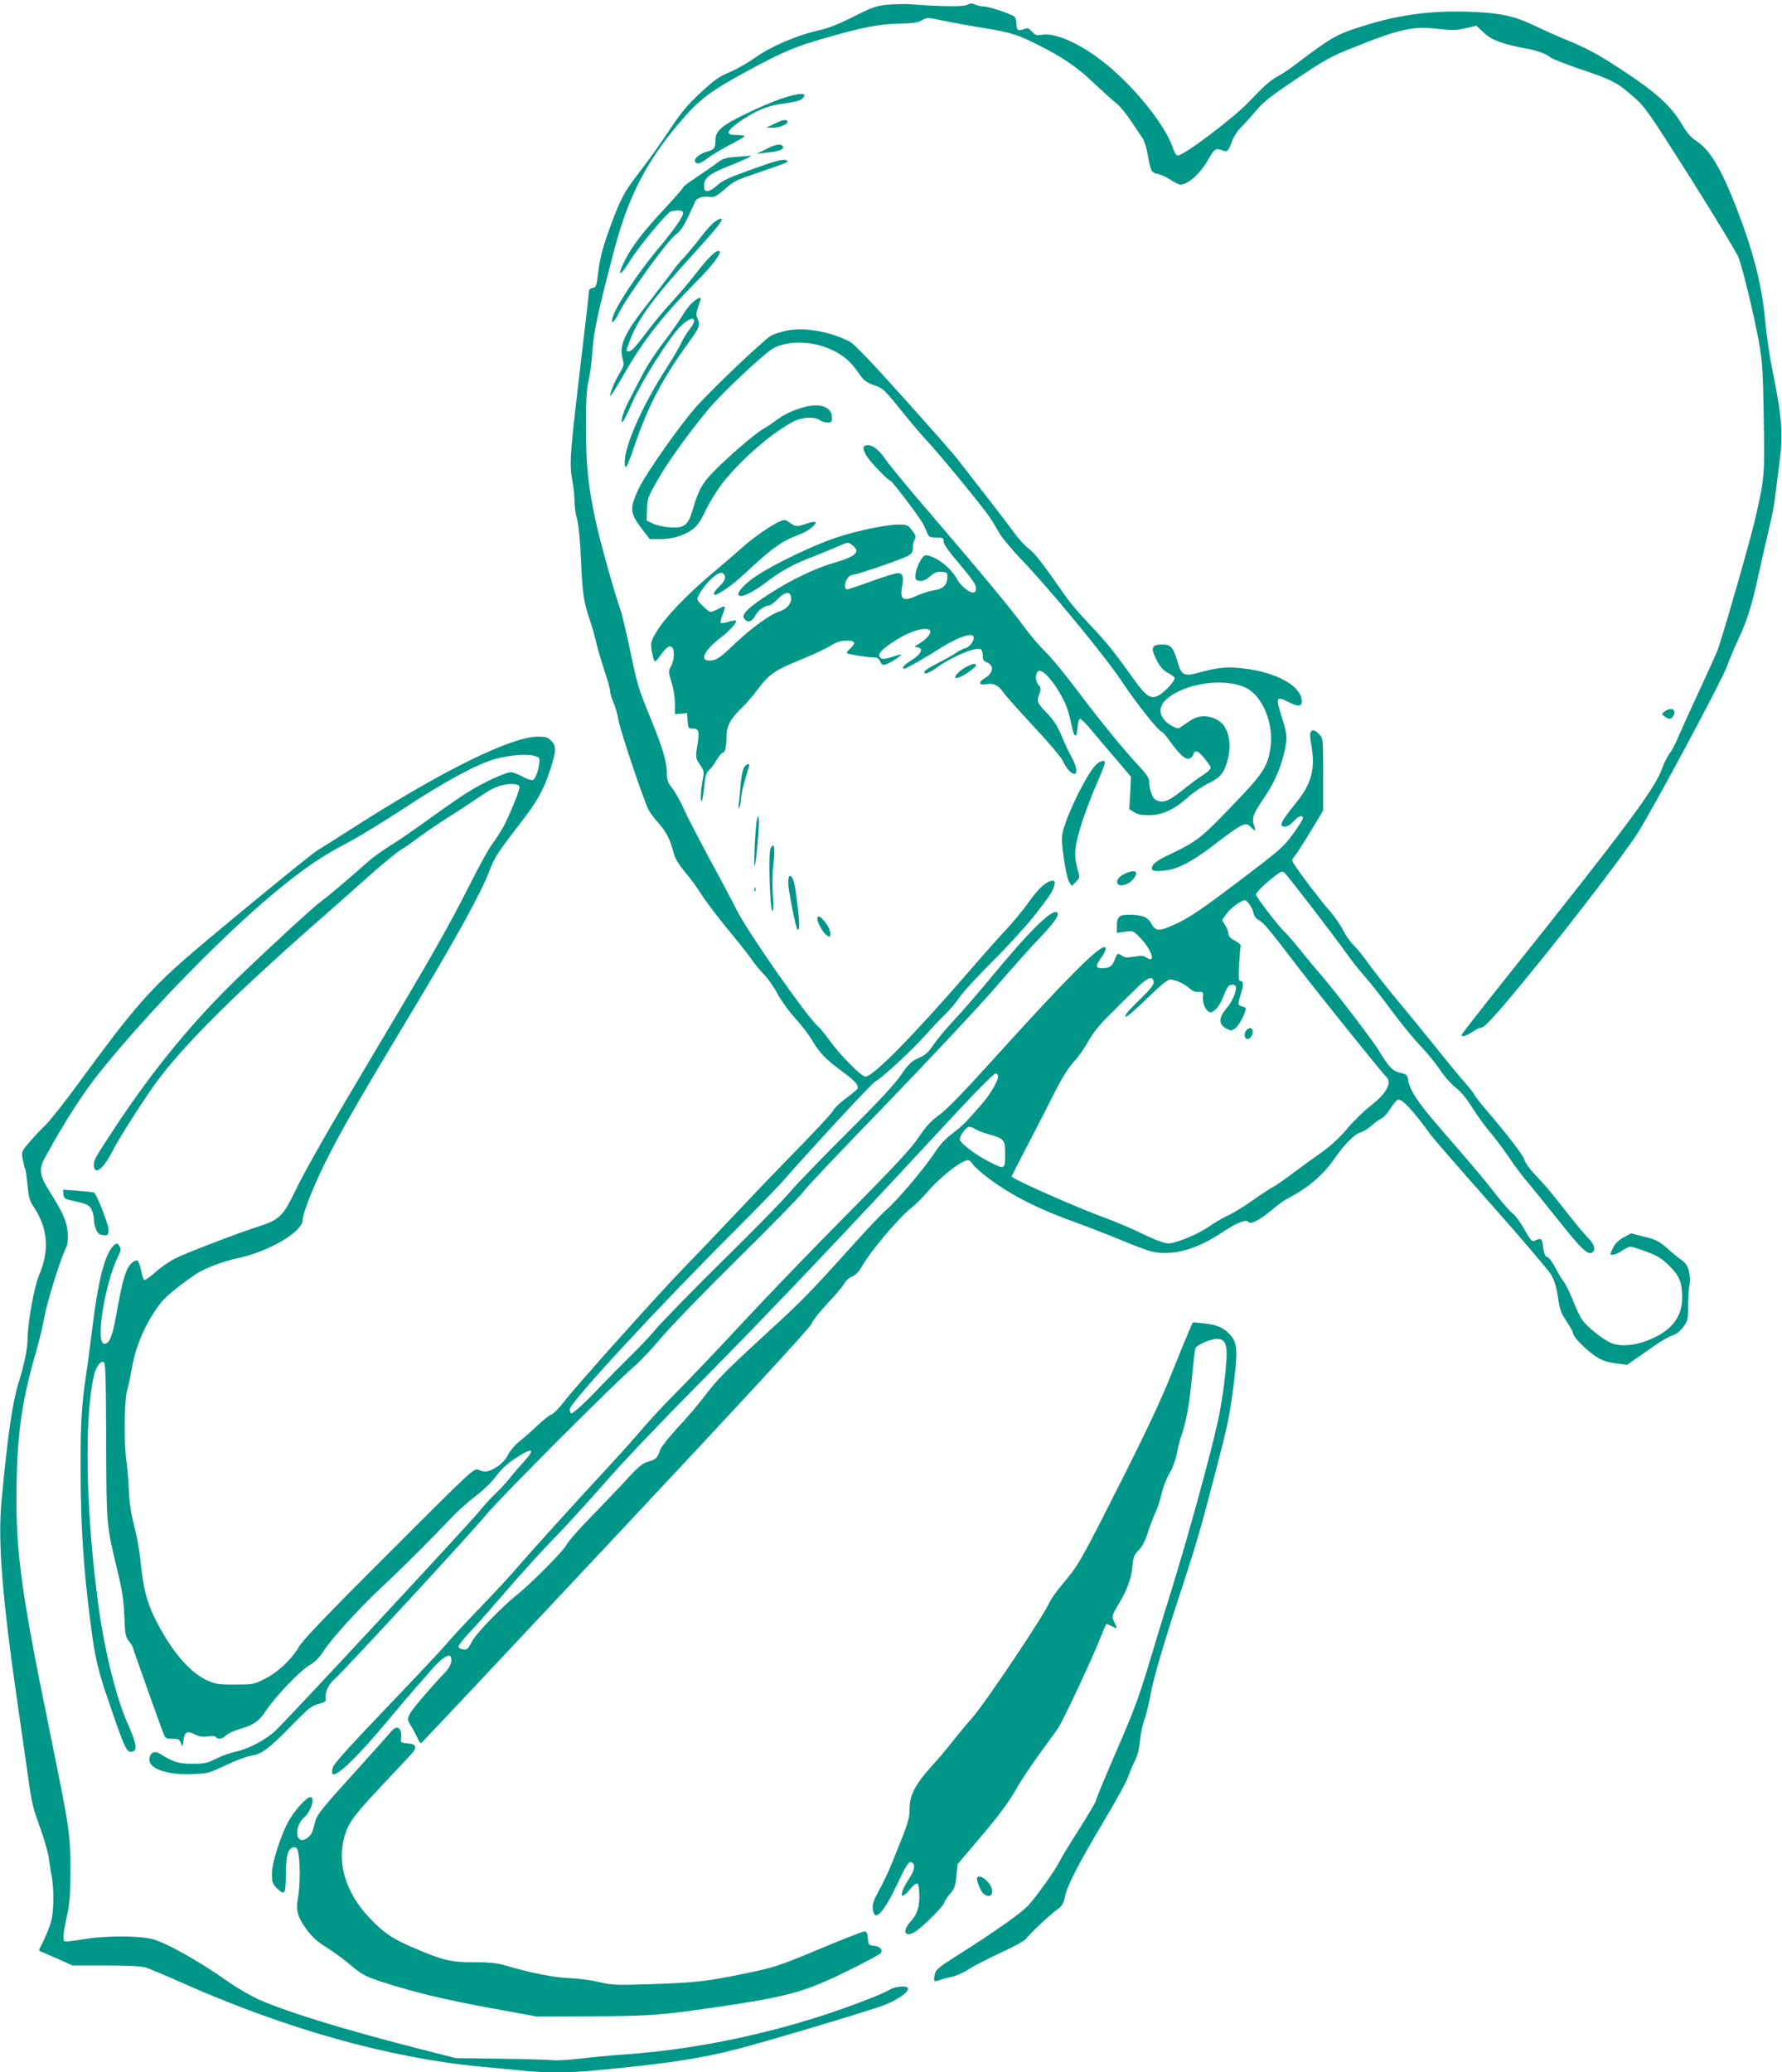
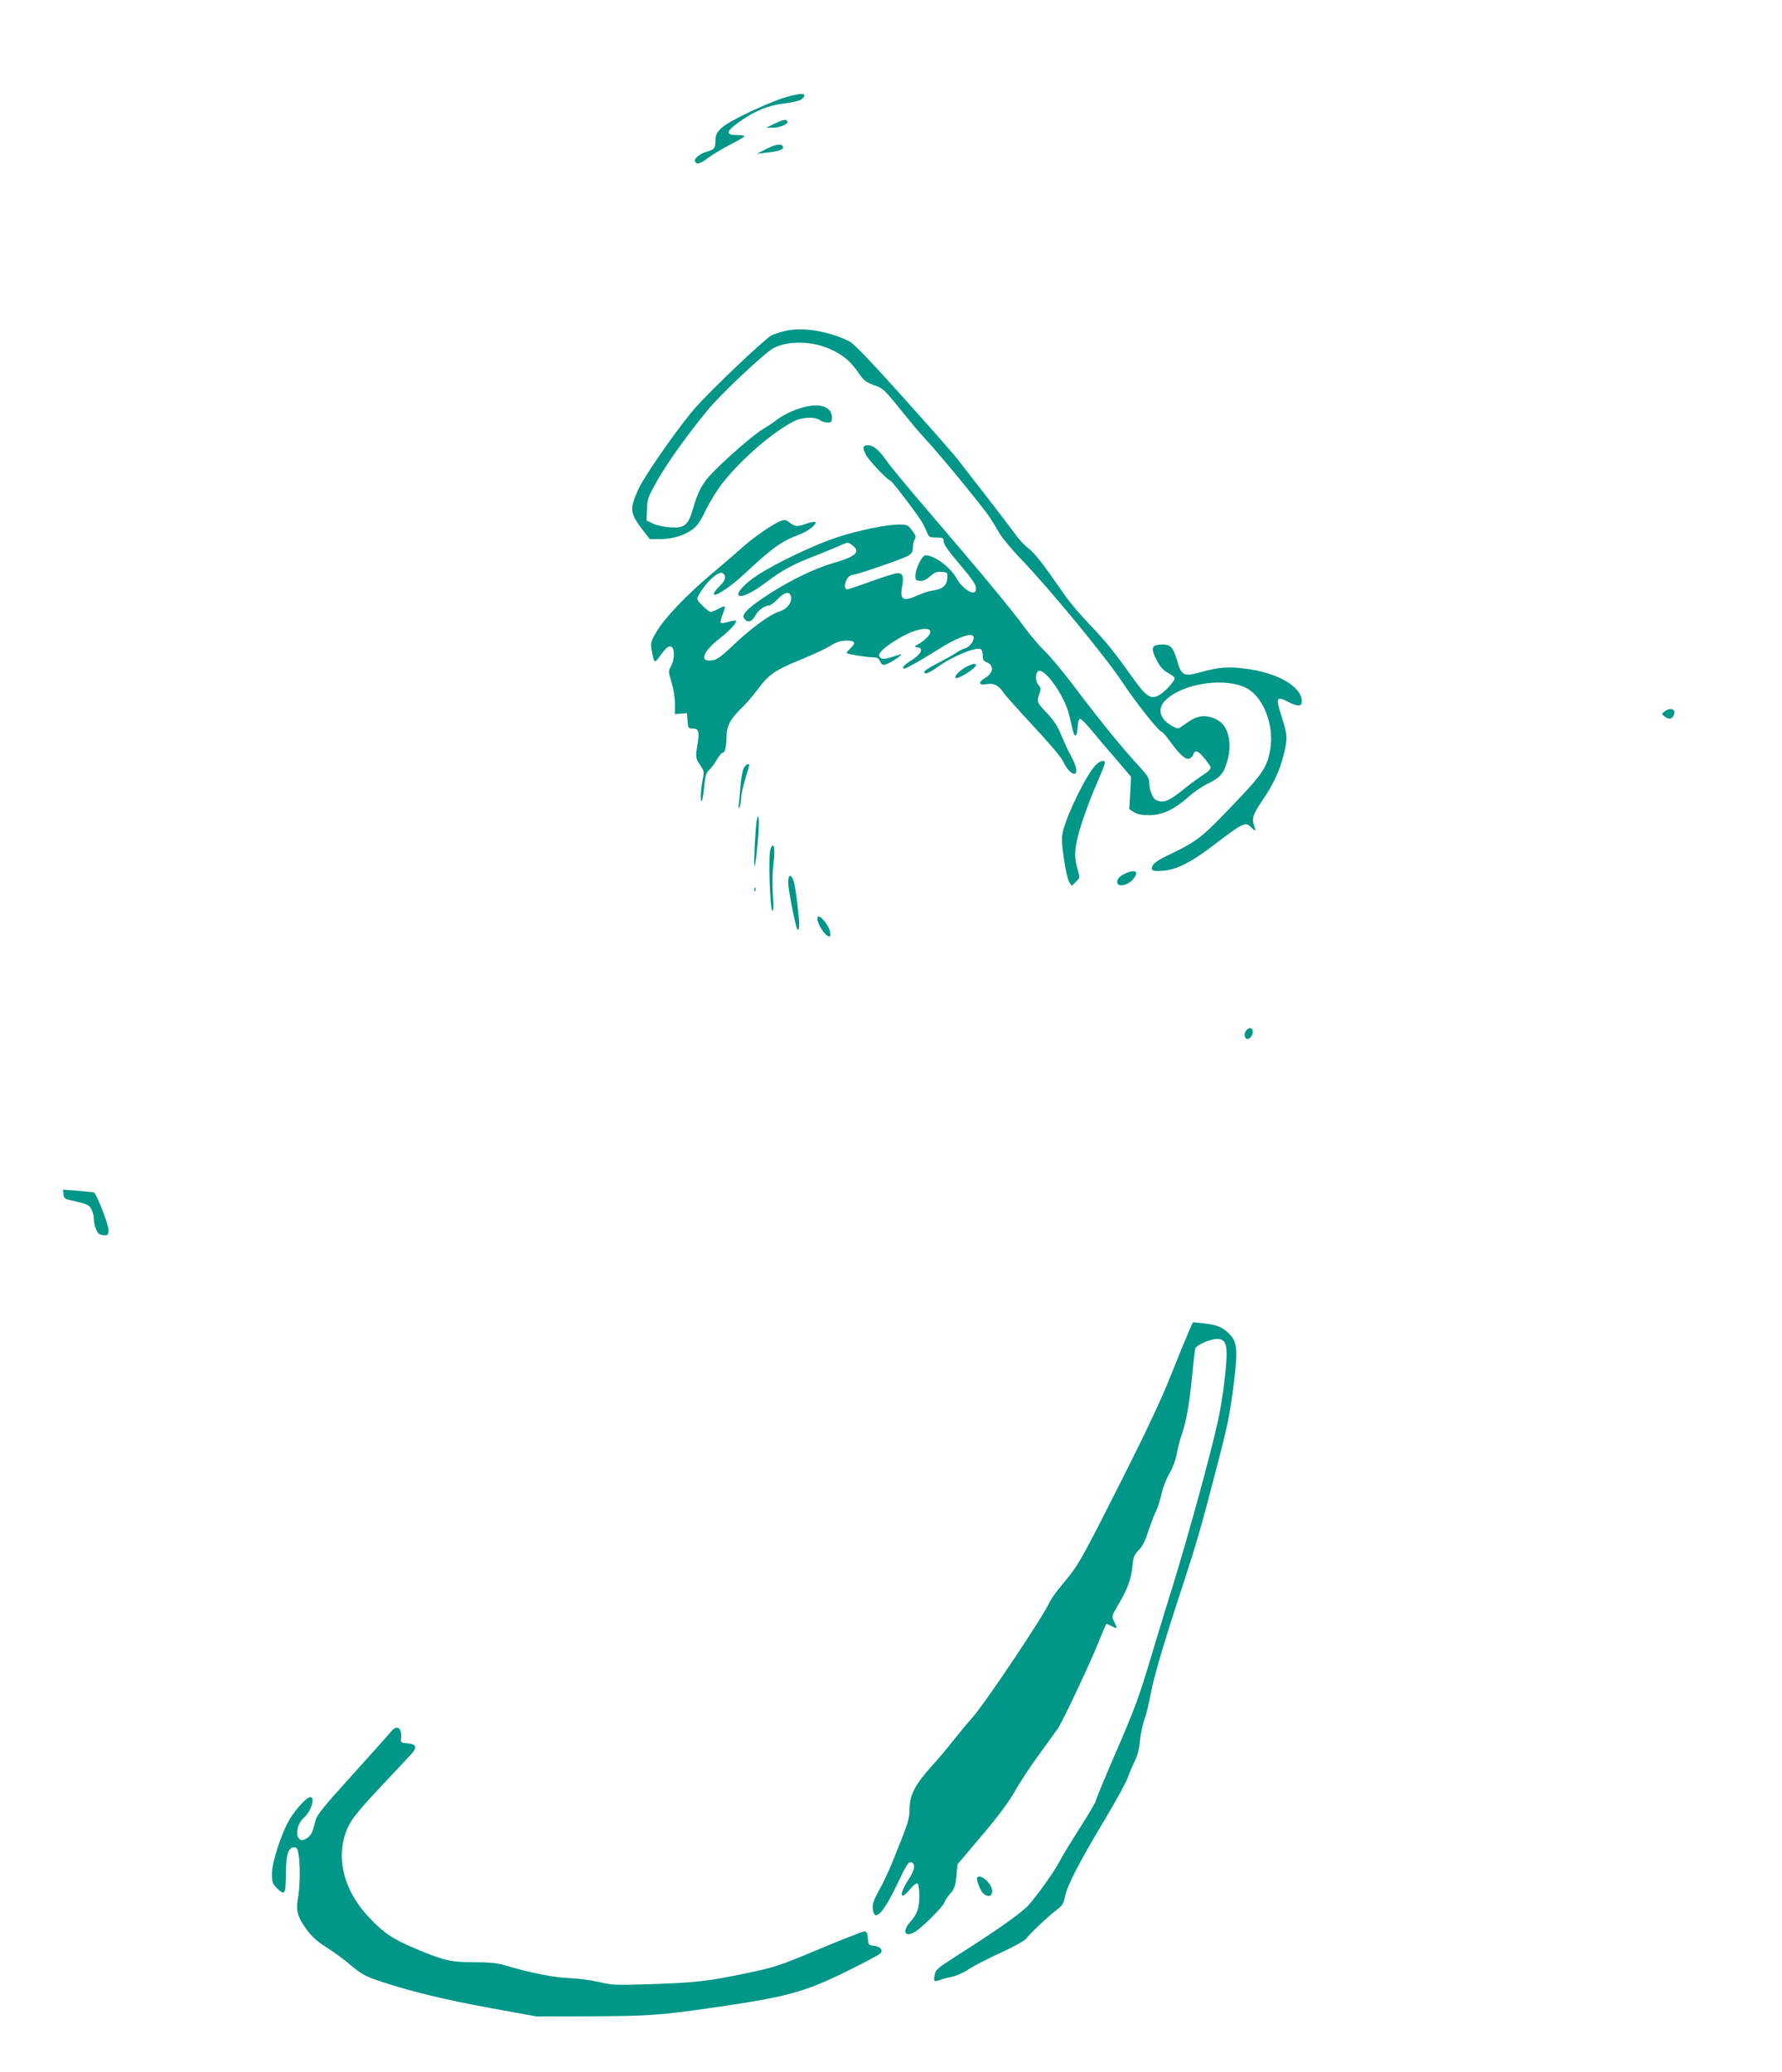
<svg xmlns="http://www.w3.org/2000/svg" version="1.0" width="1101pt" height="1280pt" viewBox="0 0 1101 1280" preserveAspectRatio="xMidYMid meet">
  <g transform="translate(0,1280) scale(0.1,-0.1)" fill="#009688" stroke="none">
-     <path d="M5485 12771 c-72 -7 -93 -14 -212 -74 -97 -49 -157 -72 -225 -87 -127 -29 -292 -100 -382 -166 -41 -29 -110 -69 -154 -88 -68 -28 -98 -50 -182 -127 -82 -76 -119 -120 -195 -234 -51 -78 -134 -194 -184 -258 -98 -125 -125 -178 -200 -392 -29 -82 -46 -152 -54 -220 -11 -92 -14 -100 -34 -103 -13 -2 -23 -9 -23 -15 0 -7 -27 -244 -61 -527 -60 -509 -62 -551 -40 -665 5 -27 10 -77 11 -110 0 -33 7 -85 16 -115 9 -34 19 -131 24 -254 9 -207 16 -253 56 -371 13 -38 30 -99 38 -135 8 -36 31 -113 50 -171 20 -59 36 -117 36 -130 0 -13 9 -43 20 -67 11 -24 25 -73 31 -110 10 -61 154 -490 186 -554 7 -15 34 -51 60 -80 50 -56 75 -105 94 -183 9 -36 29 -70 70 -120 33 -38 73 -94 91 -122 38 -61 122 -171 224 -293 38 -47 85 -107 103 -133 18 -27 52 -67 75 -90 22 -23 59 -75 80 -116 22 -41 69 -106 106 -147 37 -40 85 -101 105 -136 50 -83 83 -118 186 -194 80 -59 99 -79 99 -105 0 -5 -30 -31 -67 -58 -38 -27 -77 -64 -87 -83 -11 -18 -106 -121 -211 -228 -105 -107 -278 -287 -384 -400 -106 -113 -250 -263 -320 -335 -151 -154 -673 -737 -748 -835 -29 -38 -63 -72 -75 -76 -13 -4 -54 -37 -93 -74 -38 -36 -88 -80 -111 -97 -22 -18 -51 -52 -64 -77 -15 -30 -39 -56 -70 -76 -51 -33 -75 -36 -115 -18 -26 11 -38 0 -551 -513 -382 -381 -533 -539 -556 -579 -44 -77 -133 -162 -215 -201 -65 -33 -72 -34 -183 -34 -104 0 -120 3 -173 27 -108 51 -218 181 -316 374 -53 104 -77 198 -91 347 -6 67 -24 169 -40 227 -19 74 -30 141 -34 225 -3 66 -10 152 -16 190 -15 115 -12 363 5 425 9 30 22 96 31 145 24 141 92 291 181 402 30 38 108 101 210 171 51 36 172 82 270 103 188 40 393 162 393 234 0 39 67 209 137 350 102 204 197 369 530 923 280 465 437 750 488 886 30 79 53 115 184 284 110 141 149 210 191 340 37 113 38 145 5 177 -20 21 -34 25 -81 25 -165 0 -587 -208 -1133 -557 -108 -69 -212 -135 -231 -146 -42 -25 -656 -529 -821 -674 -224 -197 -334 -326 -649 -757 -85 -117 -180 -237 -211 -267 -31 -30 -77 -79 -102 -109 -45 -54 -45 -56 -36 -103 5 -27 11 -53 15 -58 3 -5 9 -50 14 -100 7 -72 14 -99 34 -127 92 -134 104 -276 37 -429 -30 -70 -71 -298 -71 -399 0 -53 -22 -160 -55 -264 -38 -122 -67 -318 -106 -735 -23 -249 5 -598 102 -1265 22 -151 50 -351 64 -445 19 -142 31 -191 69 -293 25 -68 51 -156 57 -195 5 -40 14 -96 20 -126 13 -78 11 -208 -5 -268 -11 -41 -37 -103 -74 -175 -2 -5 5 -11 15 -14 10 -4 57 -24 104 -45 l86 -39 205 0 c143 0 218 -4 249 -13 24 -8 123 -49 219 -92 645 -287 1283 -466 1850 -520 91 -8 209 -20 263 -25 128 -13 291 -13 436 1 447 42 645 71 891 134 161 41 770 223 889 265 86 31 161 81 161 106 0 21 -72 18 -112 -5 -18 -11 -69 -34 -113 -51 -481 -191 -1018 -314 -1530 -350 -88 -6 -213 -18 -278 -26 -65 -8 -139 -12 -165 -9 -26 3 -171 7 -322 9 l-275 4 -255 65 c-443 114 -775 216 -955 294 -51 22 -139 73 -200 116 -181 128 -392 245 -472 262 -89 19 -270 19 -397 0 -148 -23 -141 -23 -144 4 -2 14 7 72 20 130 20 91 23 133 23 296 0 219 -4 244 -135 887 -177 864 -207 1104 -197 1527 7 302 37 498 121 786 19 66 42 163 51 215 17 92 98 353 131 419 12 23 15 51 12 95 -4 69 -28 125 -112 257 -64 103 -68 138 -25 215 124 225 233 393 335 521 321 398 807 893 1142 1160 146 117 246 183 395 261 65 34 222 130 350 214 249 164 451 272 560 301 89 23 182 31 232 20 34 -8 40 -13 38 -34 -3 -49 -24 -110 -40 -116 -10 -4 -38 5 -65 20 -26 15 -58 27 -71 27 -32 0 -160 -58 -252 -114 -44 -26 -152 -101 -242 -166 -90 -65 -202 -143 -250 -172 -47 -29 -111 -75 -142 -103 -136 -120 -245 -212 -288 -243 -43 -31 -291 -258 -505 -464 -278 -267 -520 -560 -755 -913 -132 -200 -143 -218 -143 -248 0 -70 54 -34 110 74 40 77 132 225 233 374 160 237 464 546 1007 1025 140 123 311 274 379 335 68 60 143 121 166 135 24 14 76 50 116 81 41 30 119 83 174 118 55 34 141 91 192 126 64 44 108 67 146 75 59 14 107 8 107 -13 0 -21 -69 -188 -101 -246 -17 -30 -48 -78 -69 -106 -21 -27 -85 -144 -143 -260 -124 -245 -238 -446 -557 -980 -317 -531 -452 -768 -522 -913 -69 -143 -94 -167 -222 -208 -113 -35 -436 -159 -510 -195 -34 -17 -90 -55 -124 -85 -34 -31 -66 -53 -71 -50 -5 3 -12 22 -16 42 -3 20 -10 47 -16 60 -7 21 -12 23 -29 14 -48 -26 -69 -89 -114 -343 -23 -125 -41 -167 -72 -167 -57 0 5 380 87 543 15 29 17 42 9 57 -14 26 -24 25 -49 -6 -49 -62 -87 -220 -121 -499 -12 -93 -27 -213 -35 -265 -31 -203 -38 -316 -37 -610 0 -331 17 -599 58 -919 29 -235 47 -313 118 -518 104 -304 110 -315 151 -299 24 9 14 58 -36 170 -69 153 -140 437 -178 707 -80 578 -93 1166 -31 1442 11 50 37 89 58 85 14 -3 16 -48 18 -488 2 -531 0 -509 69 -800 30 -121 39 -182 43 -280 4 -112 7 -128 28 -156 13 -17 24 -34 24 -37 0 -7 169 -483 192 -539 9 -25 16 -28 53 -28 38 0 44 -3 53 -27 8 -27 9 -26 16 20 8 53 23 59 77 31 21 -10 43 -13 73 -9 28 5 46 3 50 -4 11 -17 41 -13 61 9 10 11 48 29 84 40 91 27 121 48 166 116 58 87 209 245 266 278 35 20 61 46 87 86 50 79 226 272 364 400 110 102 307 298 431 430 34 36 99 94 145 129 49 37 101 88 127 123 30 41 68 77 117 109 108 72 131 64 55 -19 -24 -26 -64 -72 -89 -104 -25 -31 -64 -72 -86 -93 -22 -20 -67 -68 -99 -108 -63 -78 -1171 -1270 -1258 -1354 -62 -59 -170 -116 -252 -133 -32 -7 -85 -26 -118 -43 -53 -27 -71 -31 -145 -31 -85 -1 -120 10 -206 64 -28 17 -52 7 -60 -26 -16 -64 98 -108 260 -102 97 3 105 5 211 55 61 29 131 55 158 59 64 9 109 43 249 187 103 105 124 122 165 132 41 10 48 16 45 34 -6 37 18 89 53 118 51 43 848 906 935 1013 81 100 811 831 916 918 34 28 110 108 169 179 59 70 274 292 477 492 203 200 382 383 399 408 17 25 252 273 522 551 269 279 567 597 662 707 95 110 219 250 277 310 98 103 128 148 108 160 -33 20 -173 -118 -413 -410 -73 -88 -171 -201 -219 -252 -48 -51 -106 -120 -129 -154 -33 -49 -51 -66 -94 -84 -45 -20 -60 -35 -110 -107 -39 -57 -141 -166 -329 -353 -149 -148 -308 -313 -354 -366 -45 -54 -234 -247 -421 -430 -186 -184 -368 -370 -405 -414 -37 -44 -111 -123 -165 -175 -53 -52 -131 -131 -173 -175 -98 -104 -175 -175 -188 -175 -5 0 -10 11 -10 25 0 41 548 634 1026 1110 121 121 252 256 291 300 176 201 556 611 571 616 31 12 217 182 299 274 45 50 104 113 133 140 28 28 67 73 86 102 18 29 111 130 206 225 96 95 212 223 259 283 100 128 114 150 123 188 5 21 3 27 -10 27 -35 0 -87 -45 -145 -128 -34 -48 -94 -121 -133 -163 -39 -41 -141 -155 -226 -254 -357 -412 -606 -665 -653 -665 -24 0 -151 127 -219 220 -30 41 -63 82 -73 90 -69 57 -446 598 -507 726 -13 27 -84 162 -159 299 -74 138 -148 281 -165 320 -16 38 -46 92 -66 120 -32 41 -38 57 -38 98 0 72 -24 152 -97 332 -81 199 -84 208 -133 442 -22 106 -48 211 -56 235 -35 96 -126 420 -153 547 -47 215 -61 347 -61 589 0 162 4 232 16 277 8 33 19 116 24 185 8 123 34 242 132 615 86 331 194 545 397 787 132 157 199 207 466 350 196 104 259 130 439 182 235 68 337 88 461 90 87 2 116 6 141 21 30 18 32 18 135 -3 57 -12 172 -33 254 -46 154 -25 204 -40 324 -101 155 -77 244 -138 345 -234 56 -53 119 -110 140 -126 22 -16 64 -67 95 -114 31 -46 64 -96 73 -109 9 -14 22 -57 29 -96 18 -103 23 -113 62 -120 19 -4 54 -20 78 -36 24 -16 52 -30 62 -30 48 0 124 69 174 158 36 64 44 69 87 53 29 -12 35 -5 60 61 9 25 33 61 52 80 19 18 60 64 92 102 47 56 91 91 252 199 169 114 214 139 340 189 300 121 378 138 540 119 83 -9 110 -8 166 5 l66 15 47 -44 c48 -45 116 -70 267 -98 66 -12 120 -33 144 -54 9 -8 89 -39 178 -70 202 -68 232 -83 330 -169 76 -66 89 -84 358 -508 153 -243 287 -464 297 -492 29 -82 95 -359 123 -511 23 -126 26 -175 31 -475 6 -366 6 -369 -56 -639 -29 -124 -191 -689 -227 -791 -9 -25 -62 -142 -117 -260 -55 -118 -112 -245 -128 -282 -15 -37 -39 -83 -53 -101 -14 -19 -35 -59 -46 -91 -42 -124 -221 -364 -969 -1301 -149 -187 -271 -343 -271 -347 0 -15 28 -8 66 18 21 15 48 27 59 28 23 1 142 138 416 478 210 262 474 609 544 718 87 133 523 946 553 1030 17 47 51 128 76 180 50 106 82 209 121 391 15 68 42 187 60 264 19 77 37 167 40 200 4 33 16 127 27 210 27 197 20 289 -47 618 -14 71 -32 199 -40 285 -20 217 -74 425 -182 702 -90 229 -159 344 -238 396 -38 26 -63 53 -91 102 -69 119 -167 207 -396 355 -131 85 -192 118 -323 172 -49 20 -135 58 -190 85 -123 59 -211 79 -374 86 -271 13 -491 -18 -743 -104 -119 -40 -155 -62 -377 -230 -31 -23 -76 -53 -101 -66 -42 -23 -82 -58 -174 -155 -92 -98 -401 -331 -438 -331 -11 0 -22 16 -32 48 -50 148 -258 402 -449 545 -142 107 -285 167 -363 152 -28 -5 -38 -2 -58 20 -20 22 -27 24 -51 15 -35 -13 -45 -6 -45 34 0 19 -6 38 -12 43 -23 18 -159 63 -188 63 -16 0 -41 5 -55 12 -20 9 -31 8 -50 -2 -23 -12 -149 -11 -355 4 -30 2 -91 1 -135 -3z" />
    <path d="M4825 12190 c-49 -17 -149 -59 -221 -95 -147 -72 -184 -104 -184 -163 0 -48 -7 -56 -56 -70 -44 -13 -80 -44 -69 -61 11 -19 33 -12 80 24 25 19 86 55 135 81 50 25 90 49 90 53 0 4 -21 7 -47 7 -71 -1 -68 22 10 78 100 71 181 105 283 117 53 7 96 17 107 26 47 43 -6 43 -128 3z" />
    <path d="M4785 12036 l-50 -24 38 -1 c42 -1 101 24 92 39 -9 15 -25 12 -80 -14z" />
    <path d="M4735 11880 l-60 -30 60 7 c74 7 108 19 103 36 -8 22 -42 18 -103 -13z" />
-     <path d="M4548 11831 c-66 -5 -82 -10 -120 -39 -23 -18 -80 -57 -125 -87 -46 -30 -83 -58 -83 -63 0 -5 -50 -62 -111 -128 -132 -141 -205 -235 -248 -322 -50 -99 -33 -106 26 -11 55 90 230 302 258 313 9 3 30 6 46 6 22 0 29 -5 29 -19 0 -21 -59 -104 -151 -214 -127 -151 -268 -364 -284 -429 -12 -48 10 -30 42 35 47 95 301 446 346 476 27 19 48 47 76 106 21 44 41 88 45 98 7 23 47 37 88 31 28 -5 40 1 87 40 68 59 67 59 219 111 184 63 188 65 173 74 -19 12 -71 -2 -243 -65 -117 -42 -161 -63 -188 -90 -20 -19 -46 -34 -58 -34 -18 0 -22 6 -22 34 0 47 35 74 152 120 88 34 155 67 133 64 -5 -1 -44 -4 -87 -7z" />
-     <path d="M4417 11431 c-15 -10 -55 -53 -88 -97 -33 -43 -80 -99 -103 -124 -24 -25 -54 -61 -67 -80 -13 -19 -74 -98 -134 -176 -172 -217 -203 -285 -176 -380 7 -26 4 -39 -21 -80 -31 -49 -64 -131 -56 -139 2 -3 42 62 89 143 115 202 238 357 447 568 92 93 150 169 138 181 -15 15 -63 -29 -139 -127 -45 -58 -116 -142 -158 -187 -42 -45 -114 -131 -159 -192 -54 -72 -89 -111 -101 -111 -24 0 -24 -3 6 75 46 123 145 258 370 505 68 75 143 159 165 188 43 53 37 67 -13 33z" />
-     <path d="M4281 10934 c-17 -14 -47 -52 -66 -85 -19 -32 -72 -107 -117 -166 -46 -59 -104 -148 -129 -198 -26 -49 -63 -121 -83 -160 -20 -38 -39 -86 -42 -105 -11 -57 10 -26 63 95 57 129 227 399 295 467 74 75 120 60 57 -18 -17 -22 -40 -59 -51 -84 -11 -25 -51 -93 -89 -152 -144 -221 -259 -478 -259 -579 0 -64 13 -41 65 111 79 233 175 413 333 629 64 88 70 103 51 145 -9 19 -8 35 5 72 9 26 16 49 16 51 0 10 -22 0 -49 -23z" />
+     <path d="M4548 11831 z" />
    <path d="M4847 10755 c-32 -8 -68 -20 -81 -27 -43 -23 -365 -329 -465 -441 -97 -109 -298 -394 -351 -497 -15 -31 -33 -74 -39 -97 -14 -52 -1 -89 61 -168 l43 -55 61 0 c76 0 149 21 201 59 31 22 51 51 85 123 25 51 72 127 105 168 121 151 306 310 440 379 50 25 130 28 159 6 10 -8 31 -15 47 -15 23 0 27 4 27 30 0 65 -68 92 -169 66 -70 -18 -130 -47 -181 -86 -19 -15 -55 -38 -80 -53 -50 -29 -212 -169 -306 -265 -66 -68 -91 -115 -124 -229 -28 -98 -52 -117 -141 -110 -37 2 -84 13 -105 23 l-39 19 2 67 c1 63 5 75 64 180 64 112 181 277 314 438 81 99 353 354 406 381 94 47 240 43 354 -10 75 -34 121 -74 170 -145 31 -46 46 -57 95 -75 62 -23 53 -14 221 -221 33 -41 82 -97 108 -125 70 -73 348 -412 386 -470 18 -27 45 -72 60 -99 15 -26 73 -96 129 -155 178 -184 524 -605 628 -761 87 -132 229 -310 246 -310 4 0 27 -26 50 -58 61 -84 96 -115 120 -108 11 4 22 16 25 26 8 32 32 23 71 -27 20 -25 36 -49 36 -52 0 -13 -17 -29 -55 -53 -22 -14 -78 -55 -123 -92 -86 -68 -119 -79 -162 -56 -20 11 -40 66 -40 113 0 20 -17 46 -63 95 -98 105 -241 281 -385 472 -72 96 -159 202 -194 235 -35 34 -92 101 -128 150 -76 105 -266 334 -584 705 -126 146 -245 290 -267 322 -45 66 -83 98 -115 98 -33 0 -37 -14 -15 -57 18 -36 129 -154 152 -162 13 -4 178 -222 201 -265 9 -17 21 -43 27 -58 9 -25 16 -28 56 -28 41 0 45 -2 45 -25 0 -16 32 -62 100 -141 75 -89 100 -125 100 -146 0 -21 -5 -28 -19 -28 -25 0 -77 44 -97 81 -36 71 -138 149 -196 149 -20 0 -60 -78 -62 -123 -1 -28 2 -32 27 -35 20 -2 38 6 63 28 29 25 43 30 72 28 35 -3 37 -5 35 -36 -2 -46 -27 -70 -82 -78 -25 -3 -69 -17 -98 -30 -92 -42 -114 -31 -100 50 12 65 5 86 -27 86 -13 0 -86 -22 -161 -50 -75 -27 -143 -50 -151 -50 -19 0 -18 40 2 68 8 12 23 22 33 22 25 0 308 97 343 118 22 13 28 24 28 49 0 18 5 42 12 52 9 15 6 25 -17 55 -25 33 -31 36 -81 36 -78 0 -251 -36 -386 -80 -138 -46 -379 -160 -493 -236 -72 -47 -126 -106 -111 -121 16 -16 82 15 165 77 103 78 171 115 305 166 50 20 117 47 148 61 56 25 57 25 82 7 56 -41 26 -71 -110 -110 -115 -33 -262 -103 -396 -189 -130 -83 -177 -128 -162 -153 20 -31 47 -26 69 13 18 35 59 65 87 65 8 0 32 18 53 40 46 47 78 50 83 9 4 -35 -29 -73 -75 -87 -54 -16 -173 -103 -273 -198 -95 -91 -115 -104 -159 -104 -60 0 -28 65 70 140 58 45 105 97 96 106 -3 3 -24 0 -46 -7 -23 -7 -44 -9 -48 -6 -3 4 2 26 11 50 22 59 21 60 -24 37 -21 -11 -44 -20 -50 -20 -5 0 -28 17 -49 38 -33 32 -37 41 -29 57 45 86 130 164 155 144 22 -19 15 -46 -22 -80 -19 -19 -35 -39 -35 -47 0 -25 101 40 189 123 176 164 229 202 344 245 52 20 107 64 94 76 -3 3 -27 -1 -53 -10 -61 -21 -69 -20 -104 5 -26 20 -32 21 -61 9 -54 -23 -170 -104 -239 -167 -36 -32 -119 -104 -185 -159 -151 -127 -289 -271 -338 -355 -34 -56 -37 -69 -32 -108 4 -24 10 -53 14 -64 7 -19 11 -17 40 23 38 53 58 67 74 51 17 -17 12 -84 -8 -118 -16 -28 -16 -32 4 -97 12 -39 21 -95 21 -132 l0 -65 38 3 37 3 3 -47 c3 -45 5 -48 32 -48 37 0 42 -18 30 -95 -14 -83 -13 -87 16 -131 25 -36 25 -41 15 -93 -12 -59 -15 -138 -5 -128 4 3 10 43 15 89 6 64 13 87 28 99 11 9 33 38 48 64 16 26 33 47 38 46 14 -3 23 34 24 102 1 66 26 110 101 182 23 22 63 69 90 105 69 94 109 121 266 185 76 31 160 70 186 87 33 21 61 30 94 31 57 2 66 -13 28 -48 -15 -14 -25 -27 -23 -29 9 -7 124 -26 159 -26 30 0 39 -5 48 -26 10 -20 17 -24 34 -18 27 8 100 55 95 61 -2 2 -23 -4 -47 -12 -55 -19 -79 -19 -87 2 -9 22 42 65 138 120 118 66 221 64 158 -3 -13 -14 -37 -33 -54 -42 -28 -16 -29 -17 -7 -20 43 -7 23 -44 -45 -86 -38 -23 -56 -46 -35 -46 12 1 120 62 216 123 98 63 189 98 207 80 17 -17 -15 -69 -48 -77 -15 -4 -40 -17 -57 -29 -17 -12 -67 -40 -110 -62 -44 -22 -82 -46 -84 -52 -7 -24 25 -13 82 28 92 66 239 126 266 109 7 -5 13 -22 12 -40 0 -24 5 -33 23 -40 49 -19 44 -67 -11 -99 -42 -25 -36 -46 11 -37 44 9 75 -7 105 -52 14 -20 99 -115 189 -212 90 -96 170 -191 178 -210 17 -41 51 -80 70 -80 22 0 15 47 -16 103 -16 28 -44 88 -62 132 -25 60 -47 95 -91 141 -62 65 -64 70 -46 120 10 28 9 36 -5 52 -18 20 -22 59 -8 81 30 48 168 -140 198 -269 25 -113 28 -121 38 -123 6 -1 11 22 13 51 2 33 8 52 16 52 6 0 39 -33 71 -72 33 -40 101 -121 152 -179 l91 -107 -5 -100 -6 -100 29 -18 c20 -14 47 -19 94 -19 81 0 154 34 243 113 33 30 88 67 124 84 76 37 98 65 120 154 19 77 9 153 -26 203 -27 38 -93 64 -141 56 -35 -6 -52 -15 -115 -59 -26 -19 -28 -19 -62 -1 -79 43 -96 109 -40 162 108 103 365 141 498 73 103 -53 171 -225 148 -372 -19 -117 -44 -155 -240 -359 -192 -200 -214 -217 -406 -308 -45 -22 -75 -43 -82 -58 -14 -31 2 -38 76 -30 76 8 165 53 287 146 198 151 210 157 246 121 27 -27 31 -25 20 6 -18 47 -10 72 46 155 71 103 108 182 134 283 26 104 26 121 -11 238 -39 120 -34 131 39 93 62 -32 88 -30 85 8 -6 91 -156 174 -357 198 -101 12 -155 8 -269 -23 -105 -29 -117 -23 -146 77 -25 84 -42 99 -110 93 -47 -4 -50 -27 -14 -97 20 -39 39 -60 67 -76 22 -11 41 -26 43 -32 6 -16 -63 -91 -100 -109 -48 -25 -77 -5 -159 110 -111 156 -164 223 -268 331 -53 55 -118 132 -145 170 -144 207 -189 266 -231 298 -25 19 -62 60 -83 90 -21 29 -103 137 -182 238 -79 101 -157 202 -174 224 -16 22 -164 190 -328 373 -201 224 -311 339 -337 352 -129 66 -295 92 -403 65z" />
    <path d="M5970 8681 c-41 -22 -76 -58 -66 -68 12 -12 126 59 126 79 0 13 -22 9 -60 -11z" />
    <path d="M10284 8405 c-19 -15 -19 -15 0 -30 27 -20 43 -19 56 5 20 38 -17 55 -56 25z" />
-     <path d="M8096 8275 c-3 -8 -1 -38 4 -66 29 -153 6 -246 -91 -366 -88 -109 -105 -139 -83 -147 19 -7 42 4 73 38 27 28 51 34 51 12 0 -7 -28 -52 -62 -98 -57 -79 -82 -100 -335 -292 -203 -154 -296 -218 -366 -252 -122 -59 -145 -60 -172 -11 -23 43 -58 57 -142 57 -60 0 -73 -14 -73 -75 l0 -37 51 7 c50 7 51 7 96 -40 70 -73 96 -159 37 -120 -20 13 -34 14 -77 6 -41 -7 -57 -6 -74 5 -30 19 -29 19 -46 -25 -17 -41 -32 -51 -77 -51 -41 0 -43 12 -10 59 29 39 39 71 23 71 -41 0 -250 -211 -665 -670 -196 -217 -306 -331 -354 -366 -53 -38 -83 -71 -129 -140 -47 -69 -142 -172 -431 -464 -205 -206 -500 -512 -656 -680 -155 -167 -340 -361 -409 -430 -70 -70 -160 -167 -202 -216 -41 -49 -144 -164 -228 -255 -186 -200 -472 -516 -560 -619 -35 -41 -133 -147 -217 -234 -85 -88 -177 -187 -205 -220 -27 -34 -198 -215 -378 -403 -240 -251 -329 -350 -334 -373 -4 -17 -4 -34 -1 -37 22 -23 154 104 340 327 71 85 150 178 175 206 25 28 70 79 99 113 62 71 109 101 118 76 10 -25 -4 -61 -37 -96 -105 -111 -204 -228 -218 -257 -15 -32 -14 -36 7 -70 13 -21 31 -54 40 -74 9 -21 20 -37 24 -35 3 1 543 575 1200 1276 805 859 1199 1286 1211 1313 9 23 56 81 102 130 47 49 92 103 101 119 8 17 30 37 49 44 22 10 42 31 63 67 52 92 224 295 303 358 26 20 74 68 107 107 63 73 177 166 224 182 24 9 30 6 49 -21 12 -17 57 -57 101 -89 143 -106 308 -189 543 -273 72 -26 193 -73 270 -105 77 -32 161 -64 187 -70 132 -31 277 8 450 124 83 55 140 76 152 57 11 -18 72 14 142 73 35 30 82 64 104 75 119 61 216 143 286 245 62 89 125 152 161 161 15 4 45 22 66 41 21 19 49 39 63 45 13 6 38 33 54 60 17 27 37 51 46 55 25 9 90 -60 204 -217 19 -26 188 -220 375 -431 187 -211 353 -406 369 -433 20 -35 33 -77 42 -140 11 -76 19 -98 54 -149 22 -33 40 -66 40 -74 0 -20 72 -94 132 -136 43 -29 69 -39 127 -47 l74 -10 53 37 c30 21 85 59 122 85 37 26 84 53 105 59 24 8 48 27 67 53 28 37 30 46 30 130 0 50 4 107 8 126 5 20 4 55 -2 83 -9 39 -19 54 -48 75 -21 15 -62 48 -91 75 -46 40 -67 51 -137 68 l-82 21 -45 -24 c-29 -15 -51 -36 -64 -60 -10 -21 -19 -40 -19 -43 0 -13 39 -3 72 20 20 14 44 25 52 25 8 0 52 -14 98 -31 68 -25 93 -40 141 -87 64 -63 79 -100 80 -197 1 -110 -57 -193 -175 -248 -100 -47 -199 -59 -264 -32 -51 21 -152 102 -180 145 -14 20 -40 77 -59 126 -20 48 -44 97 -54 108 -10 12 -33 49 -50 83 -17 34 -39 64 -50 68 -15 4 -21 19 -27 61 -7 58 -8 59 -56 39 -13 -5 -25 9 -59 70 -23 42 -55 86 -71 98 -17 12 -65 67 -108 122 -42 55 -122 151 -176 214 -230 265 -267 309 -309 371 -28 40 -48 82 -53 110 -7 42 -9 45 -49 53 -46 9 -75 39 -132 135 -36 61 -278 377 -360 471 -31 35 -89 105 -129 155 -40 50 -84 100 -96 111 -34 30 -176 215 -176 230 0 13 60 71 123 119 31 24 39 26 53 15 18 -15 307 -390 384 -499 29 -41 81 -106 115 -145 34 -38 108 -133 165 -210 57 -77 136 -174 176 -215 40 -41 94 -108 121 -148 26 -40 70 -89 97 -110 33 -25 68 -68 107 -131 33 -51 80 -116 105 -144 25 -28 77 -98 116 -154 38 -57 89 -124 112 -150 23 -27 111 -135 195 -241 147 -184 181 -216 210 -197 20 12 11 49 -18 79 -42 44 -87 98 -168 202 -76 97 -95 120 -174 204 -28 30 -56 69 -60 85 -9 31 -103 153 -232 304 -40 46 -75 91 -78 100 -4 9 -31 43 -60 76 -29 33 -107 127 -173 210 -66 82 -175 216 -243 297 -67 81 -147 183 -177 225 -30 43 -71 94 -91 113 -20 19 -51 62 -67 95 -17 33 -56 89 -88 125 -52 59 -170 214 -214 281 -16 26 -16 28 6 55 13 16 57 85 98 153 l75 125 0 222 c0 222 0 222 -24 248 -28 29 -46 33 -55 11z m-377 -1060 c11 -14 23 -39 26 -56 4 -18 17 -35 35 -44 28 -15 55 -47 245 -295 131 -171 519 -653 538 -669 41 -34 5 -104 -91 -178 -40 -31 -107 -95 -148 -144 -48 -57 -103 -107 -156 -145 -46 -32 -126 -90 -178 -129 -52 -40 -111 -80 -130 -90 -19 -10 -74 -46 -123 -81 -48 -34 -117 -77 -155 -94 -37 -18 -88 -48 -114 -67 -61 -44 -202 -103 -249 -103 -24 0 -79 20 -160 59 -68 33 -164 74 -214 92 -178 64 -595 248 -595 263 0 1 43 86 96 187 53 101 128 247 166 324 49 96 87 157 122 196 28 30 69 88 90 128 26 46 67 99 118 149 42 42 115 115 161 160 86 86 119 100 125 56 2 -15 -20 -43 -78 -100 -45 -43 -86 -87 -91 -96 -23 -42 18 -11 130 97 77 75 126 115 140 115 32 0 92 -28 121 -55 17 -16 35 -24 55 -22 28 2 30 0 27 -33 -4 -48 31 -104 56 -91 31 16 52 47 75 107 17 44 29 60 45 62 12 2 24 -3 27 -10 9 -22 -22 -97 -55 -134 -52 -59 -52 -102 -2 -128 26 -13 31 -13 51 0 21 15 52 67 65 110 5 17 2 23 -19 28 -29 7 -29 8 -10 72 19 62 19 84 0 84 -13 0 -14 15 -9 103 3 56 7 108 10 114 2 7 -15 22 -36 33 -28 14 -40 27 -40 42 0 11 -9 35 -20 53 l-20 32 30 41 c25 35 87 80 112 82 4 0 16 -11 27 -25z m-1554 -1055 c12 -20 -42 -116 -108 -190 -101 -115 -108 -122 -175 -173 -40 -30 -78 -71 -106 -115 -57 -89 -232 -296 -295 -350 -28 -23 -133 -134 -233 -246 -252 -279 -290 -318 -533 -541 -234 -215 -285 -267 -360 -366 -38 -51 -113 -139 -166 -195 -52 -56 -101 -117 -108 -135 -21 -57 -26 -62 -73 -76 -39 -11 -61 -29 -140 -115 -51 -56 -151 -160 -221 -232 -71 -72 -138 -149 -149 -171 -19 -37 -218 -237 -301 -303 -99 -79 -256 -242 -281 -291 -23 -45 -30 -52 -53 -49 -15 2 -28 9 -31 15 -2 7 29 48 70 91 40 42 140 156 223 252 82 96 215 243 295 325 81 83 224 240 320 350 98 114 351 379 585 615 383 386 888 917 1442 1515 232 252 372 395 385 395 4 0 10 -5 13 -10z m-139 -334 c11 -8 47 -22 79 -31 102 -29 105 -33 105 -125 0 -96 0 -97 -111 -39 -80 42 -169 111 -169 132 0 24 40 77 58 77 9 0 27 -6 38 -14z" />
    <path d="M7702 6438 c-15 -15 -16 -45 -2 -53 16 -10 40 15 40 41 0 26 -19 31 -38 12z" />
    <path d="M6768 8073 c-56 -60 -170 -290 -199 -402 -11 -44 -11 -69 4 -173 9 -68 24 -132 33 -146 l16 -24 25 25 c25 24 25 27 13 69 -25 86 -23 131 9 247 17 60 57 171 89 248 77 179 78 183 55 183 -11 0 -31 -12 -45 -27z" />
    <path d="M4596 8058 c-7 -13 -16 -58 -20 -100 -3 -43 -8 -97 -11 -120 -4 -32 -3 -38 4 -23 5 11 10 36 10 56 1 19 12 73 26 119 29 97 28 90 15 90 -5 0 -16 -10 -24 -22z" />
    <path d="M4677 7740 c-9 -30 -22 -290 -15 -290 8 0 31 249 26 285 -3 30 -3 30 -11 5z" />
    <path d="M4760 7555 c-14 -36 -3 -372 12 -381 7 -5 8 31 3 102 -4 63 -2 144 4 193 12 93 2 140 -19 86z" />
    <path d="M6955 7406 c-39 -17 -59 -41 -51 -62 9 -24 65 -11 94 22 42 48 21 68 -43 40z" />
    <path d="M4870 7346 c0 -41 46 -275 56 -285 15 -15 16 26 1 149 -15 134 -27 180 -47 180 -6 0 -10 -20 -10 -44z" />
    <path d="M4661 7304 c0 -11 3 -14 6 -6 3 7 2 16 -1 19 -3 4 -6 -2 -5 -13z" />
    <path d="M5050 7125 c0 -26 37 -89 59 -103 19 -11 21 -10 21 9 0 25 -16 56 -43 87 -24 26 -37 28 -37 7z" />
    <path d="M392 5424 c2 -24 9 -30 43 -37 103 -23 115 -28 130 -57 8 -16 15 -42 15 -59 0 -36 17 -83 33 -93 7 -4 22 -8 35 -8 19 0 22 5 22 36 0 32 -73 219 -89 228 -3 2 -48 7 -99 11 l-93 7 3 -28z" />
    <path d="M7342 4569 c-15 -35 -66 -158 -112 -274 -54 -136 -150 -340 -271 -580 -292 -579 -291 -576 -401 -708 -33 -39 -65 -85 -73 -103 -31 -75 -391 -614 -474 -709 -48 -55 -107 -127 -133 -160 -25 -33 -79 -97 -121 -143 -102 -113 -137 -180 -137 -263 -1 -66 -7 -86 -108 -334 -22 -55 -59 -133 -82 -173 -31 -56 -40 -82 -38 -109 8 -90 63 -35 149 144 54 115 72 144 86 141 31 -6 27 -46 -11 -103 -63 -96 -58 -142 7 -64 20 25 39 39 46 35 6 -4 11 -36 11 -77 0 -74 -14 -114 -55 -159 -51 -56 -37 -97 22 -66 41 21 179 157 188 185 4 12 20 38 37 56 25 29 31 46 37 107 l7 73 150 177 c105 124 167 208 208 280 32 57 100 159 151 228 50 69 101 139 112 155 31 46 215 438 257 548 21 53 40 97 43 97 2 0 17 -7 33 -15 35 -18 35 -17 14 28 -16 34 -16 35 25 105 56 93 81 161 88 240 5 55 11 69 38 97 23 22 41 58 59 115 15 46 36 100 46 121 11 20 27 70 36 110 9 42 31 98 50 129 19 33 37 80 44 117 6 34 19 87 30 118 30 88 48 189 65 362 8 87 18 165 20 174 7 21 94 59 134 59 51 0 65 -33 58 -138 -7 -106 -30 -273 -53 -373 -47 -214 -187 -721 -281 -1024 -36 -115 -92 -298 -124 -405 -84 -281 -104 -335 -233 -633 -64 -148 -116 -274 -116 -281 0 -7 -45 -83 -100 -170 -55 -86 -111 -178 -124 -204 -28 -56 -134 -205 -189 -267 -39 -46 -211 -167 -444 -314 -119 -76 -132 -87 -138 -118 -8 -43 -5 -46 31 -33 16 6 50 15 75 20 26 5 74 26 106 48 33 21 122 67 199 102 76 35 145 73 153 84 21 30 139 141 188 178 36 26 44 39 53 84 15 70 86 208 244 472 70 117 136 237 145 265 10 29 30 75 43 102 17 33 27 75 31 121 3 39 15 97 27 130 11 32 30 106 40 164 19 103 83 320 200 675 77 235 114 360 203 705 77 296 85 336 113 560 22 181 17 230 -27 277 -43 45 -79 60 -162 69 l-67 7 -28 -64z" />
    <path d="M2414 2102 c-12 -15 -119 -134 -237 -265 -176 -194 -218 -246 -227 -280 -20 -78 -26 -91 -51 -109 -71 -53 -89 65 -19 127 43 39 69 125 37 125 -21 0 -88 -72 -126 -135 -51 -84 -111 -267 -111 -338 0 -51 4 -62 29 -88 51 -50 56 -42 57 85 1 123 15 166 53 166 15 0 21 -10 27 -52 10 -72 7 -201 -6 -267 -13 -71 -1 -114 56 -191 33 -45 66 -74 121 -108 41 -26 105 -72 141 -103 78 -66 100 -77 207 -112 179 -59 395 -111 665 -160 l285 -52 335 1 c345 1 431 7 730 50 475 68 581 96 842 223 113 56 212 108 218 116 18 21 -3 43 -43 47 -30 3 -32 6 -35 46 -3 33 -7 42 -22 42 -10 0 -136 -49 -281 -110 -249 -104 -274 -112 -454 -149 -230 -49 -315 -58 -600 -67 -202 -6 -227 -5 -305 14 -47 11 -130 22 -185 24 -96 4 -237 32 -396 79 -49 14 -96 19 -190 19 -144 0 -191 11 -371 88 -135 57 -190 95 -279 190 -144 153 -200 340 -149 504 26 84 54 122 228 308 80 85 161 171 179 191 43 45 37 67 -20 71 -38 3 -42 5 -39 28 8 69 -26 91 -64 42z" />
    <path d="M6038 1204 c-10 -9 21 -88 39 -101 30 -23 53 -16 53 16 0 45 -69 108 -92 85z" />
  </g>
</svg>